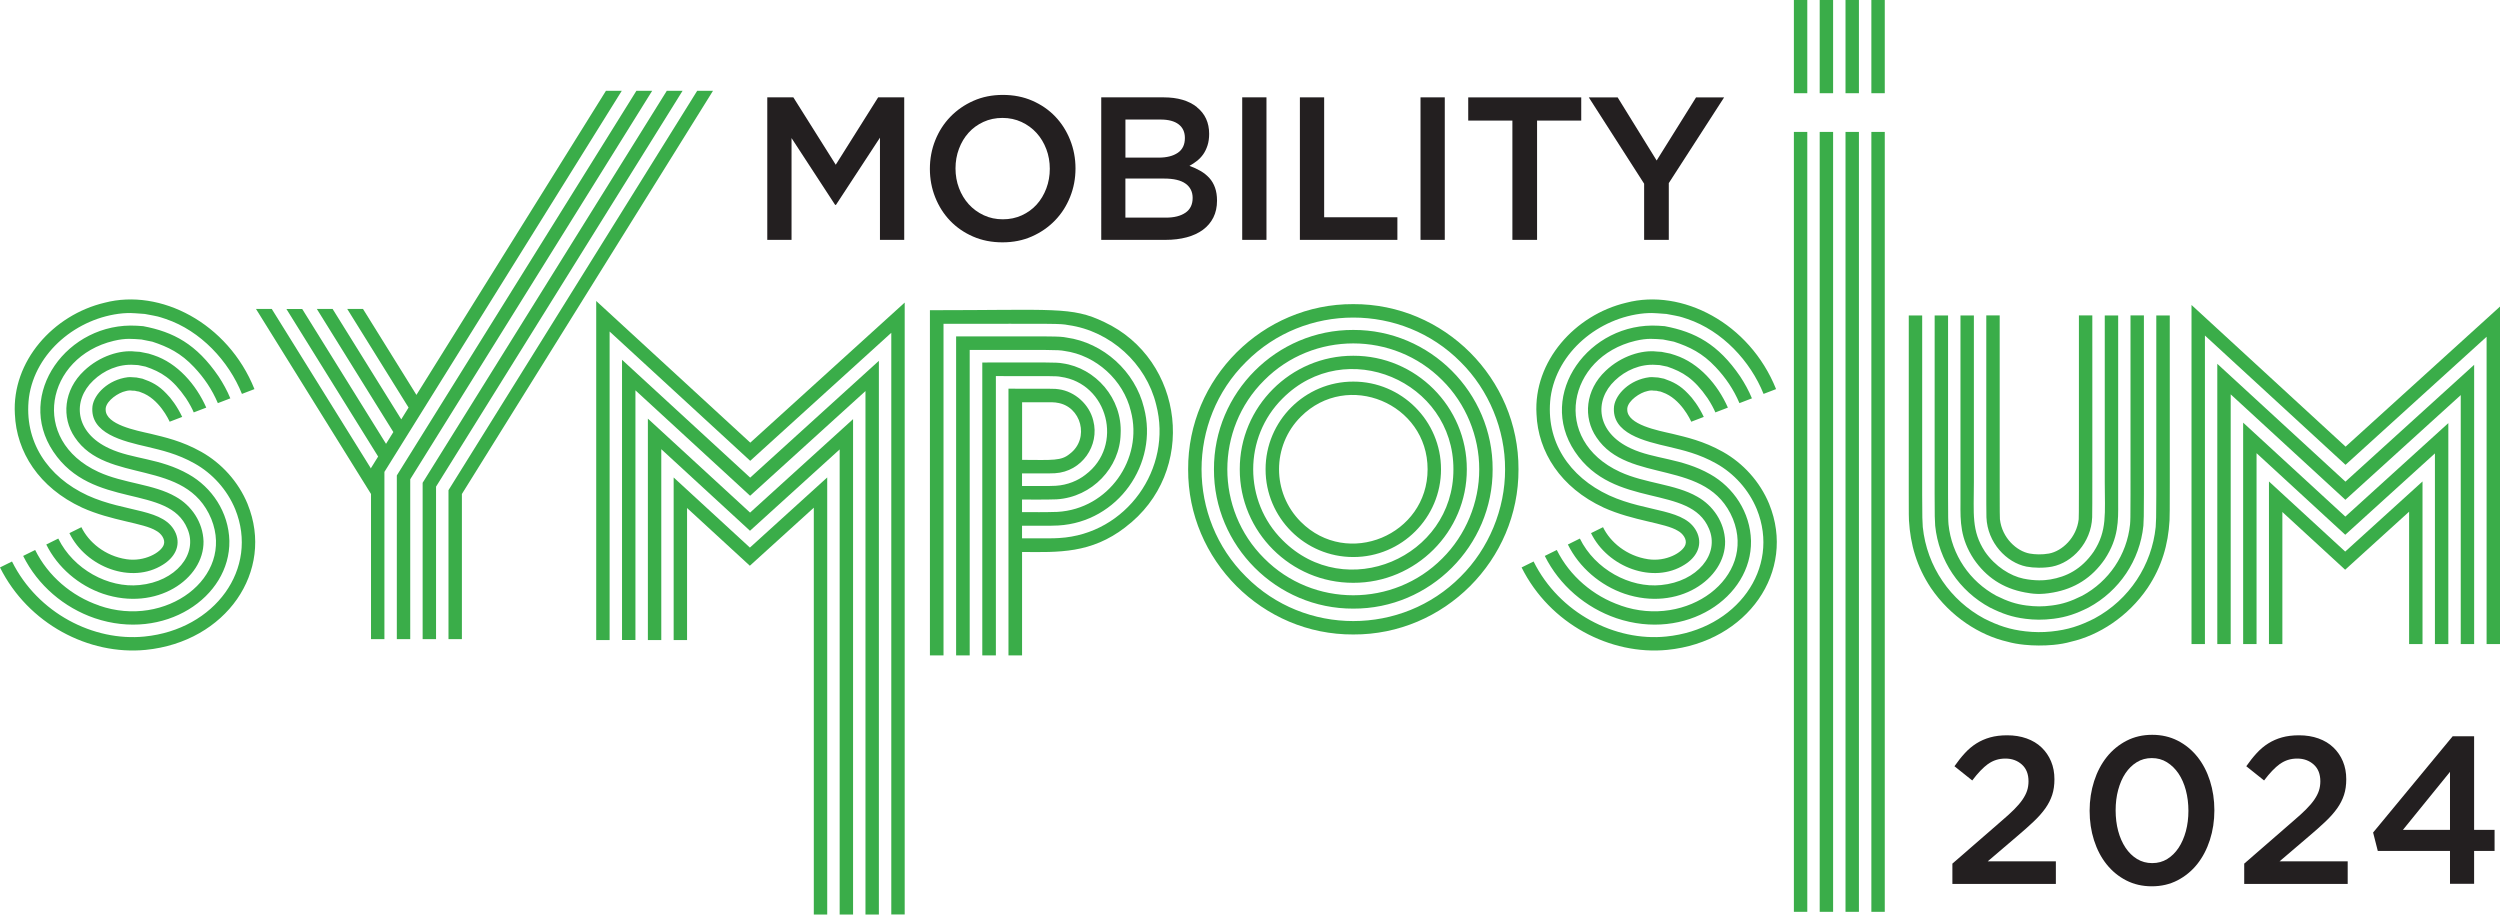
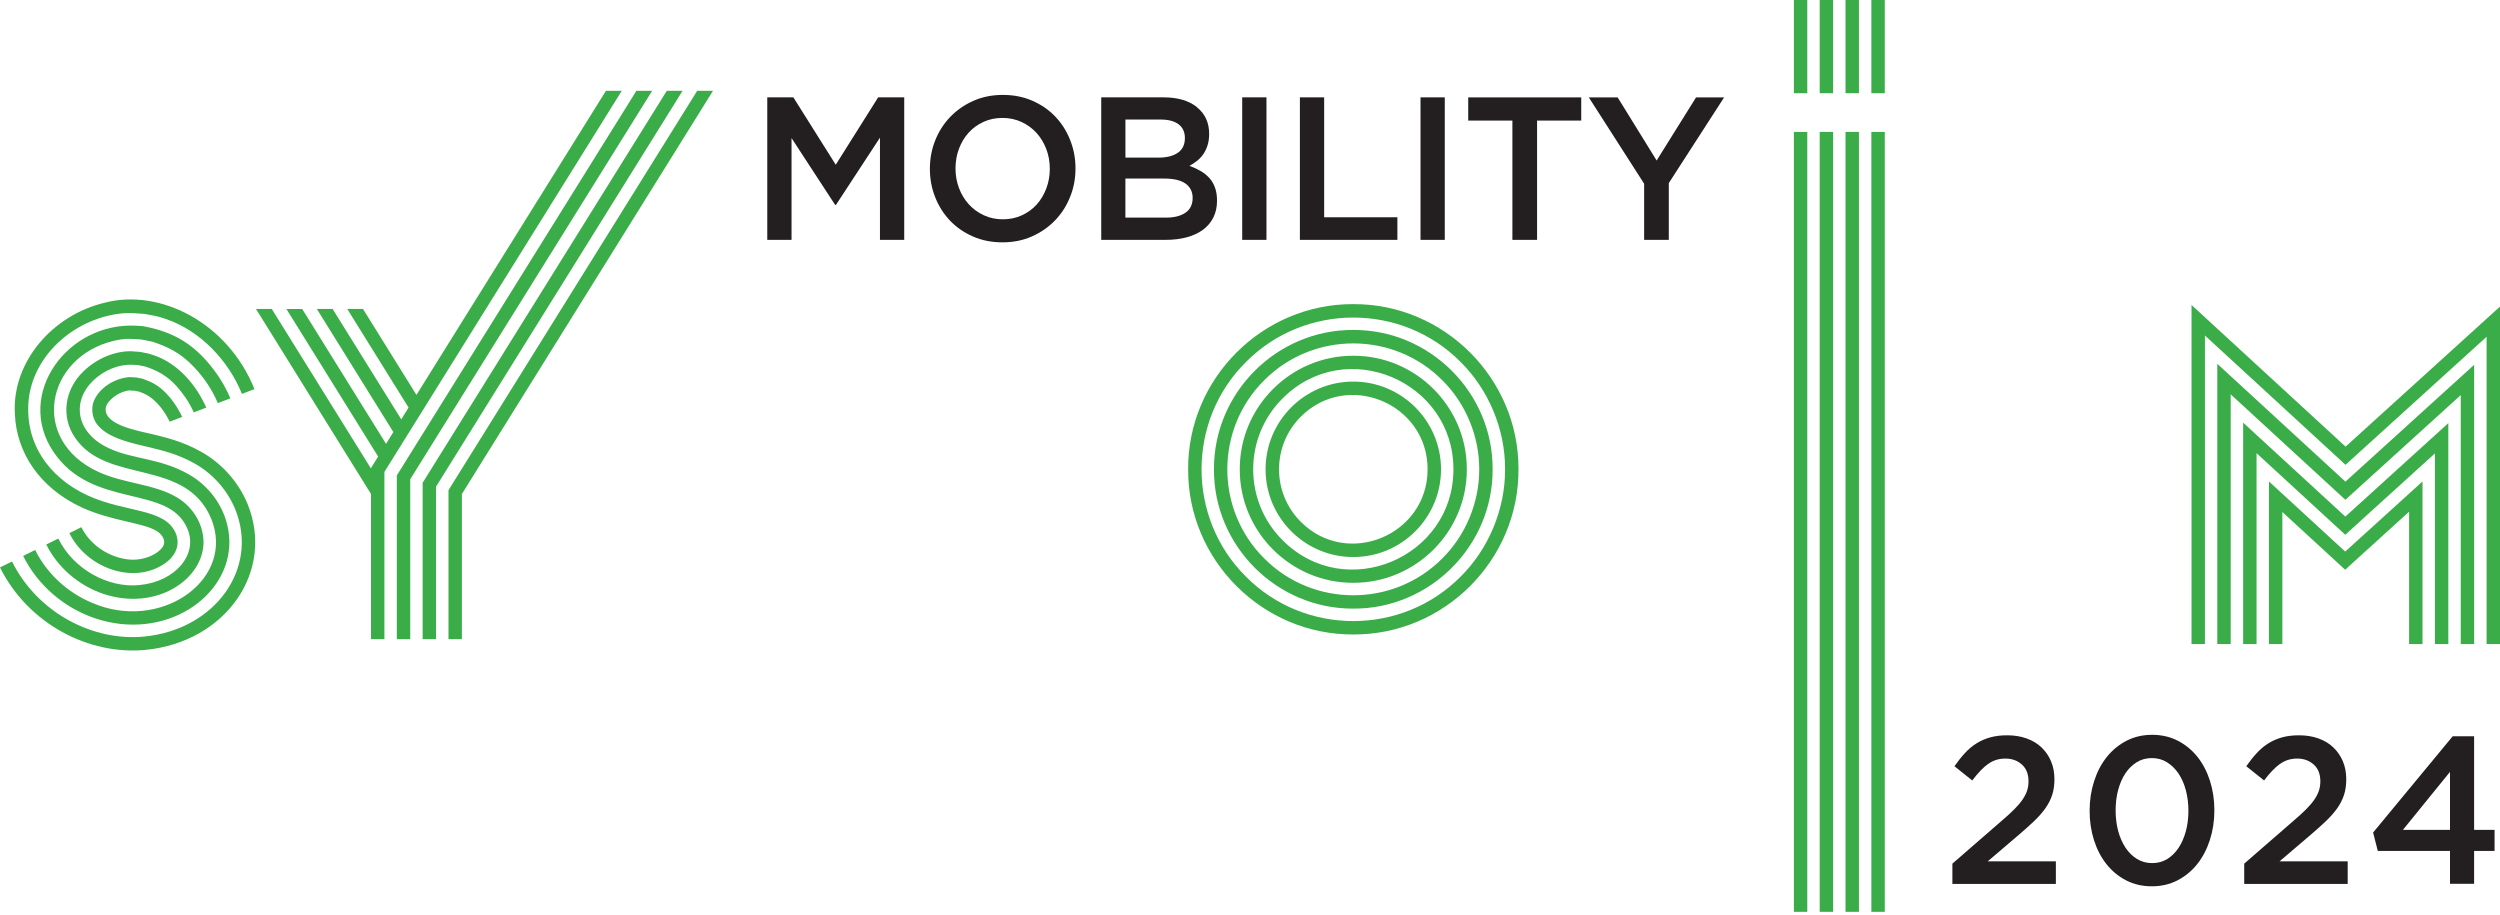
<svg xmlns="http://www.w3.org/2000/svg" id="Layer_2" viewBox="0 0 676.94 247.63">
  <defs>
    <style>      .cls-1 {        fill: #3aad49;      }      .cls-2 {        fill: #231f20;      }    </style>
  </defs>
  <g id="Layer_1-2" data-name="Layer_1">
    <g>
      <g>
        <path class="cls-2" d="M226.35,55.47h-.22l-11.8-18.08v27.56h-6.57V26.36h7.06l11.48,18.25,11.48-18.25h7.06v38.59h-6.57v-27.67l-11.91,18.19Z" />
        <path class="cls-2" d="M289.76,53.32c-.97,2.43-2.33,4.55-4.09,6.37-1.76,1.82-3.84,3.26-6.25,4.33-2.41,1.07-5.06,1.6-7.97,1.6s-5.57-.52-7.97-1.57c-2.41-1.05-4.47-2.47-6.2-4.27s-3.07-3.91-4.04-6.34-1.45-5-1.45-7.72.48-5.29,1.45-7.72,2.33-4.55,4.09-6.37c1.76-1.82,3.84-3.26,6.25-4.33,2.41-1.07,5.06-1.6,7.97-1.6s5.57.52,7.97,1.57c2.41,1.05,4.47,2.47,6.2,4.27,1.72,1.8,3.07,3.91,4.04,6.34.97,2.43,1.46,5,1.46,7.72s-.48,5.29-1.46,7.72ZM283.32,40.39c-.63-1.67-1.51-3.13-2.64-4.38s-2.49-2.24-4.07-2.98c-1.58-.73-3.3-1.1-5.17-1.1s-3.58.36-5.15,1.08c-1.56.72-2.9,1.69-4.01,2.92-1.11,1.23-1.99,2.68-2.61,4.35-.63,1.67-.94,3.45-.94,5.32s.31,3.65.94,5.32c.63,1.67,1.51,3.13,2.64,4.38,1.13,1.25,2.49,2.24,4.07,2.98,1.58.74,3.3,1.1,5.17,1.1s3.58-.36,5.15-1.08c1.56-.72,2.9-1.69,4.01-2.92,1.11-1.23,1.98-2.68,2.61-4.36.63-1.67.94-3.45.94-5.32s-.31-3.65-.94-5.32Z" />
        <path class="cls-2" d="M324.08,29.02c2.22,1.77,3.33,4.18,3.33,7.23,0,1.18-.15,2.23-.45,3.15-.3.92-.69,1.72-1.17,2.4-.48.68-1.05,1.28-1.71,1.79-.66.51-1.33.96-2,1.32,1.11.4,2.11.87,3.03,1.4.91.53,1.7,1.17,2.36,1.9.66.73,1.17,1.6,1.53,2.61s.54,2.17.54,3.5c0,1.72-.33,3.25-.99,4.57-.66,1.32-1.6,2.43-2.82,3.33-1.22.9-2.69,1.58-4.41,2.04-1.72.46-3.62.69-5.7.69h-17.43V26.36h16.89c3.8,0,6.81.88,9.03,2.65ZM318.91,41.38c1.29-.87,1.93-2.21,1.93-4.02,0-1.59-.56-2.82-1.69-3.69-1.13-.87-2.77-1.3-4.91-1.3h-9.5v10.31h9.02c2.15,0,3.87-.43,5.15-1.3ZM321.01,57.59c1.29-.9,1.93-2.23,1.93-4,0-1.65-.64-2.94-1.91-3.86-1.27-.92-3.21-1.38-5.83-1.38h-10.47v10.58h10.96c2.26,0,4.03-.45,5.32-1.35Z" />
        <path class="cls-2" d="M342.93,26.36v38.59h-6.57V26.36h6.57Z" />
        <path class="cls-2" d="M351.98,26.36h6.57v32.47h19.83v6.12h-26.4V26.36Z" />
        <path class="cls-2" d="M391.21,26.36v38.59h-6.57V26.36h6.57Z" />
        <path class="cls-2" d="M416.2,64.95h-6.68v-32.3h-11.96v-6.28h30.6v6.28h-11.96v32.3Z" />
        <path class="cls-2" d="M451.87,64.95h-6.68v-15.21l-14.98-23.37h7.81l10.56,17.09,10.67-17.09h7.6l-14.98,23.21v15.38Z" />
      </g>
      <g>
        <path class="cls-2" d="M538.33,206.85c-1.35.98-2.78,2.47-4.29,4.48l-4.82-3.85c.92-1.32,1.86-2.51,2.82-3.55.96-1.05,2-1.92,3.13-2.63,1.13-.71,2.36-1.25,3.71-1.63,1.35-.38,2.89-.57,4.62-.57,1.92,0,3.67.28,5.26.85,1.59.57,2.94,1.38,4.04,2.44,1.11,1.06,1.97,2.31,2.58,3.77.61,1.45.91,3.07.91,4.84,0,1.59-.2,3-.61,4.25-.41,1.25-1.02,2.46-1.85,3.63-.83,1.17-1.88,2.36-3.16,3.57-1.27,1.21-2.76,2.53-4.46,3.97l-7.97,6.8h18.44v6.12h-28.02v-5.49l13.35-11.6c1.33-1.13,2.46-2.16,3.38-3.08.92-.92,1.67-1.8,2.24-2.63.57-.83.99-1.64,1.25-2.43.26-.79.39-1.64.39-2.55,0-1.96-.6-3.48-1.8-4.55-1.2-1.07-2.69-1.61-4.46-1.61s-3.33.49-4.68,1.47Z" />
        <path class="cls-2" d="M598.38,227.45c-.81,2.51-1.96,4.69-3.43,6.54-1.48,1.85-3.26,3.31-5.34,4.39-2.09,1.08-4.4,1.61-6.95,1.61s-4.85-.53-6.92-1.59c-2.07-1.06-3.84-2.51-5.32-4.36-1.48-1.85-2.61-4.02-3.41-6.52s-1.19-5.16-1.19-7.99.41-5.5,1.22-8.02c.81-2.51,1.96-4.69,3.43-6.54,1.48-1.85,3.26-3.31,5.34-4.39,2.09-1.08,4.4-1.61,6.95-1.61s4.85.53,6.92,1.59c2.07,1.06,3.84,2.51,5.32,4.36,1.48,1.85,2.61,4.02,3.41,6.52.79,2.49,1.19,5.16,1.19,7.99s-.41,5.51-1.22,8.02ZM591.88,213.99c-.46-1.74-1.13-3.25-1.99-4.53s-1.91-2.3-3.13-3.06c-1.22-.76-2.58-1.13-4.1-1.13s-2.87.37-4.07,1.11c-1.2.74-2.22,1.74-3.07,3s-1.5,2.77-1.97,4.5-.69,3.59-.69,5.55.23,3.86.69,5.58c.46,1.72,1.13,3.23,1.99,4.53.87,1.3,1.91,2.32,3.13,3.06,1.22.74,2.58,1.11,4.1,1.11s2.87-.37,4.07-1.11c1.2-.74,2.22-1.75,3.07-3.03.85-1.28,1.5-2.79,1.97-4.5.46-1.72.69-3.56.69-5.52s-.23-3.82-.69-5.55Z" />
        <path class="cls-2" d="M617.35,206.85c-1.35.98-2.78,2.47-4.29,4.48l-4.82-3.85c.92-1.32,1.86-2.51,2.82-3.55.96-1.05,2-1.92,3.13-2.63,1.13-.71,2.36-1.25,3.71-1.63,1.35-.38,2.89-.57,4.62-.57,1.92,0,3.67.28,5.26.85,1.59.57,2.94,1.38,4.04,2.44,1.11,1.06,1.97,2.31,2.58,3.77.61,1.45.91,3.07.91,4.84,0,1.59-.2,3-.61,4.25-.41,1.25-1.02,2.46-1.85,3.63-.83,1.17-1.88,2.36-3.16,3.57-1.27,1.21-2.76,2.53-4.46,3.97l-7.97,6.8h18.44v6.12h-28.02v-5.49l13.35-11.6c1.33-1.13,2.46-2.16,3.38-3.08.92-.92,1.67-1.8,2.24-2.63.57-.83.99-1.64,1.25-2.43.26-.79.39-1.64.39-2.55,0-1.96-.6-3.48-1.8-4.55-1.2-1.07-2.69-1.61-4.46-1.61s-3.33.49-4.68,1.47Z" />
        <path class="cls-2" d="M669.93,199.37v25.33h5.54v5.72h-5.54v8.9h-6.53v-8.9h-19.55l-1.27-4.99,21.54-26.06h5.81ZM663.4,209l-12.74,15.7h12.74v-15.7Z" />
      </g>
      <g>
        <g>
          <path class="cls-1" d="M485.74,246.91V35.72h3.63v211.18h-3.63ZM492.73,246.91V35.72h3.63v211.18h-3.63ZM499.72,246.91V35.72h3.63v211.18h-3.63ZM506.72,246.91V35.72h3.63v211.18h-3.63Z" />
          <path class="cls-1" d="M485.74,25.24V0h3.63v25.24h-3.63ZM492.73,25.24V0h3.63v25.24h-3.63ZM499.72,25.24V0h3.63v25.24h-3.63ZM506.72,25.24V0h3.63v25.24h-3.63Z" />
        </g>
-         <path class="cls-1" d="M244.97,81.91v165.71h-3.63V90.11l-38.2,34.67-38.07-35.01v83.54h-3.63v-91.81l41.72,38.36,41.82-37.94ZM203.13,129.33l34.85-31.63v149.93h-3.63V105.89l-31.24,28.35-31.05-28.55v67.61h-3.63v-75.88l34.69,31.9ZM203.1,138.8l27.89-25.31v134.14h-3.63v-125.94l-24.28,22.03-24.02-22.09v51.68h-3.63v-59.95l27.67,25.44ZM203.06,148.27l20.93-18.99v118.35h-3.63v-110.16l-17.32,15.72-17-15.63v35.75h-3.63v-44.02l20.64,18.98Z" />
        <path class="cls-1" d="M676.94,83v91.39h-3.63v-83.2l-38.2,34.67-38.07-35.01v83.54h-3.63v-91.81l41.72,38.36,41.82-37.94ZM635.09,130.41l34.85-31.63v75.61h-3.63v-67.41l-31.24,28.35-31.05-28.55v67.61h-3.63v-75.88l34.69,31.9ZM635.06,139.88l27.89-25.31v59.82h-3.63v-51.62l-24.28,22.03-24.02-22.09v51.68h-3.63v-59.95l27.67,25.44ZM635.03,149.35l20.93-18.99v44.03h-3.63v-35.84l-17.32,15.72-17-15.63v35.75h-3.63v-44.02l20.64,18.98Z" />
        <path class="cls-1" d="M411.17,127.08c.11,24.58-20.14,44.84-44.73,44.72-24.58.12-44.84-20.14-44.72-44.72-.12-24.59,20.14-44.84,44.72-44.73,24.59-.11,44.84,20.14,44.73,44.73ZM407.54,127.08c.05-10.75-4.4-21.5-12.04-29.06-15.88-16.04-42.23-16.04-58.12,0-16.04,15.88-16.04,42.23,0,58.12,15.88,16.04,42.23,16.04,58.12,0,7.63-7.56,12.08-18.31,12.04-29.06ZM404.17,127.07c.08,20.74-16.99,37.82-37.73,37.73-20.74.08-37.82-16.99-37.73-37.73-.08-20.74,16.99-37.82,37.73-37.73,20.74-.08,37.82,16.99,37.73,37.73ZM400.54,127.08c.03-8.94-3.64-17.82-9.99-24.11-13.21-13.31-35.02-13.31-48.23,0-13.32,13.21-13.32,35.02,0,48.23,13.21,13.32,35.02,13.31,48.23,0,6.34-6.29,10.02-15.17,9.99-24.11ZM397.18,127.07c.05,16.92-13.82,30.79-30.74,30.74-16.92.05-30.79-13.82-30.74-30.74-.05-16.92,13.82-30.79,30.74-30.74,16.92-.05,30.79,13.82,30.74,30.74ZM347.27,146.25c17.1,17.19,46.34,4.69,46.28-19.17.06-23.86-29.18-36.36-46.28-19.17-10.58,10.53-10.58,27.81,0,38.34h0ZM390.19,127.08c.02,13.09-10.66,23.77-23.75,23.75-13.09.02-23.77-10.66-23.75-23.75-.02-13.09,10.66-23.77,23.75-23.75,13.09-.02,23.77,10.66,23.75,23.75ZM386.56,127.07c.01-17.81-21.7-26.88-34.34-14.23-7.85,7.84-7.85,20.61,0,28.45,12.65,12.66,34.35,3.58,34.34-14.23Z" />
        <path class="cls-1" d="M67.05,136.5c7.38,18.19-5.85,37.3-27.58,39.47-15.43,1.51-31.84-7.03-39.47-22.32l3.25-1.61c6.98,14.03,22.12,21.7,35.87,20.32,19.12-1.9,31.07-18.42,24.57-34.48-2.2-5.32-6.18-9.68-10.96-12.36-4.69-2.65-9.05-3.62-12.77-4.52-6.67-1.54-15.74-3.62-14.92-11.02.46-3.26,4.23-7.17,9.59-7.84.22,0,.4-.03.65-.03,1.06.09.68.06,1.69.11,1,.22.64.14,1.6.32,2.46.86,4.37,1.78,6.51,4.06,1.21,1.18,2.93,3.49,4.25,6.29l-3.39,1.3c.03.08.05.12.07.16-.27-.64-2.94-6.43-7.85-8.12-.18-.06-.36-.12-.53-.2-.48-.08-.7-.1-1.13-.23-.53-.01-.74,0-1.24-.08-.16,0-.22.03-.34.02-.23.04-.51.03-.84.15-2.09.43-5.13,2.55-5.45,4.57,0,.17-.04.21-.02.48,0,4.05,8.25,5.62,12.17,6.51,3.77.93,8.44,1.92,13.75,4.91,5.43,3.06,9.99,8.01,12.52,14.13h0ZM22.21,137.44c-11.69-5.41-17.77-15.12-18.18-25.29-.86-14.32,10.4-26.89,24.3-30.18,15.02-3.94,33.38,5.44,40.57,23.39l-3.39,1.3c-3.55-8.87-11.19-17.1-20.59-20.28-2.36-.76-1.6-.6-5.71-1.37-4.45-.34-4.01-.27-5.97-.17-12.33,1.14-23.71,10.49-25.4,22.76-1.46,11.86,5.03,21.53,15.88,26.55,10.46,4.78,20.99,3.36,23.9,10.31,1.38,3.45-.42,6.55-3.53,8.46-8.43,5.33-20.79.69-25.3-8.56l3.25-1.61c1.92,3.99,6.35,7.81,12.24,8.68,4.84.72,9.29-1.81,10.05-3.89.55-1.46-.69-3.11-2.04-3.82-3.42-2.14-12.13-2.66-20.09-6.28h0ZM26.82,163.97c18.06,6.33,36.77-7.6,30.4-23.45-6.9-16.67-28.37-9.19-36.96-22.1-3.66-5.37-3.02-12.82,2.49-18.01,4.26-4.06,9.85-5.7,13.84-5.22l1.28.08c2.97.59,2.12.38,3.71.9,6.47,2.13,11.53,7.97,14.27,14.2l-3.39,1.3c-.34-.86-1.17-2.43-2.11-3.85-3.68-5.34-6.75-7.13-10.92-8.55-1.28-.25-.81-.16-2.03-.41l-1.05-.06c-4.19-.31-8.23,1.48-11.08,4.22-5.74,5.41-5.06,14.1,4.32,18.4,6.24,2.93,13.74,2.6,21.47,6.99,6.29,3.53,10.86,10.26,11.05,18.04.26,15.34-17.66,27.3-36.46,20.94-8.31-2.85-15.41-8.88-19.38-16.86l3.25-1.61c3.5,7.07,9.89,12.5,17.3,15.03h0ZM62.38,107.86l-3.39,1.3c-1.58-3.72-3.74-6.89-6.45-9.76-3.56-3.79-7.03-5.48-11.29-6.88-.4-.1-.84-.18-2.94-.59-2.41-.16-4.15-.43-7.5.36-18.38,4.38-22.91,26.85-4.16,35.49,6.81,3.14,14.98,3.28,20.92,6.71,4.28,2.38,7.38,6.91,7.54,12.09.16,10.2-12.73,19.06-27.21,14.2-6.58-2.24-12.3-7.12-15.37-13.34l3.25-1.61c4.09,8.33,13.55,13.46,21.99,12.59,9.8-.94,15.95-8.38,12.97-15.26-5.08-12.21-25.75-5.09-36.31-20.88-10.41-15.56,3.86-35.18,22.63-34.08l1.71.12c8.22,1.56,14.44,4.85,20.43,13.63,1.18,1.79,2.36,3.91,3.16,5.89h0Z" />
-         <path class="cls-1" d="M479.06,136.5c7.38,18.19-5.85,37.3-27.58,39.47-15.43,1.51-31.84-7.03-39.47-22.32l3.25-1.61c6.98,14.03,22.12,21.7,35.87,20.32,19.12-1.9,31.07-18.42,24.57-34.48-2.2-5.32-6.18-9.68-10.96-12.36-4.69-2.65-9.05-3.62-12.77-4.52-6.67-1.54-15.74-3.62-14.92-11.02.46-3.26,4.23-7.17,9.59-7.84.22,0,.4-.03.65-.03,1.06.09.68.06,1.69.11,1,.22.64.14,1.6.32,2.46.86,4.37,1.78,6.51,4.06,1.21,1.18,2.93,3.49,4.25,6.29l-3.39,1.3c.03.08.05.12.07.16-.27-.64-2.94-6.43-7.85-8.12-.18-.06-.36-.12-.53-.2-.48-.08-.7-.1-1.13-.23-.53-.01-.74,0-1.24-.08-.16,0-.22.03-.34.02-.23.04-.51.03-.84.15-2.09.43-5.13,2.55-5.45,4.57,0,.17-.04.21-.02.48,0,4.05,8.25,5.62,12.17,6.51,3.77.93,8.44,1.92,13.75,4.91,5.43,3.06,9.99,8.01,12.52,14.13h0ZM434.23,137.44c-11.69-5.41-17.77-15.12-18.18-25.29-.86-14.32,10.4-26.89,24.3-30.18,15.02-3.94,33.38,5.44,40.57,23.39l-3.39,1.3c-3.55-8.87-11.19-17.1-20.59-20.28-2.36-.76-1.6-.6-5.71-1.37-4.45-.34-4.01-.27-5.97-.17-12.33,1.14-23.71,10.49-25.4,22.76-1.46,11.86,5.03,21.53,15.88,26.55,10.46,4.78,20.99,3.36,23.9,10.31,1.38,3.45-.42,6.55-3.53,8.46-8.43,5.33-20.79.69-25.3-8.56l3.25-1.61c1.92,3.99,6.35,7.81,12.24,8.68,4.84.72,9.29-1.81,10.05-3.89.55-1.46-.69-3.11-2.04-3.82-3.42-2.14-12.13-2.66-20.09-6.28h0ZM438.84,163.97c18.06,6.33,36.77-7.6,30.4-23.45-6.9-16.67-28.37-9.19-36.96-22.1-3.66-5.37-3.02-12.82,2.49-18.01,4.26-4.06,9.85-5.7,13.84-5.22l1.28.08c2.97.59,2.12.38,3.71.9,6.47,2.13,11.53,7.97,14.27,14.2l-3.39,1.3c-.34-.86-1.17-2.43-2.11-3.85-3.68-5.34-6.75-7.13-10.92-8.55-1.28-.25-.81-.16-2.03-.41l-1.05-.06c-4.19-.31-8.23,1.48-11.08,4.22-5.74,5.41-5.06,14.1,4.32,18.4,6.24,2.93,13.74,2.6,21.47,6.99,6.29,3.53,10.86,10.26,11.05,18.04.26,15.34-17.66,27.3-36.46,20.94-8.31-2.85-15.41-8.88-19.38-16.86l3.25-1.61c3.5,7.07,9.89,12.5,17.3,15.03h0ZM474.39,107.86l-3.39,1.3c-1.58-3.72-3.74-6.89-6.45-9.76-3.56-3.79-7.03-5.48-11.29-6.88-.4-.1-.84-.18-2.94-.59-2.41-.16-4.15-.43-7.5.36-18.38,4.38-22.91,26.85-4.16,35.49,6.81,3.14,14.98,3.28,20.92,6.71,4.28,2.38,7.38,6.91,7.54,12.09.16,10.2-12.73,19.06-27.21,14.2-6.58-2.24-12.3-7.12-15.37-13.34l3.25-1.61c4.09,8.33,13.55,13.46,21.99,12.59,9.8-.94,15.95-8.38,12.97-15.26-5.08-12.21-25.75-5.09-36.31-20.88-10.41-15.56,3.86-35.18,22.63-34.08l1.71.12c8.22,1.56,14.44,4.85,20.43,13.63,1.18,1.79,2.36,3.91,3.16,5.89h0Z" />
-         <path class="cls-1" d="M587.52,85.42c0,48.02.04,53.46-.06,55.48-.37,6.58-2.09,12.52-5.94,18.3-5.29,7.78-13.2,12.84-20.78,14.57-1.43.41-3.06.69-4.76.85-2.58.24-5.33.22-7.8-.03-1.7-.17-3.27-.45-4.56-.82-7.57-1.73-15.49-6.79-20.78-14.57-3.86-5.82-5.56-11.76-5.94-18.3-.08-1.78-.05-.36-.05-55.48h3.63c0,57.27-.06,53.35.16,57.27,1.11,10.82,7.56,19.92,16.61,24.79,3.8,1.92,6.96,2.99,11.21,3.47,2.3.26,4.61.29,6.93.05,4.55-.46,7.81-1.55,11.71-3.52,9.56-5.14,15.56-14.54,16.61-24.79.22-3.89.16-.02.16-57.27h3.63ZM538.85,164.52c-8.33-4.48-13.88-12.75-14.85-22.16-.21-3.91-.14-.01-.14-56.94h3.63c0,56.5-.05,54.17.12,56.58.87,8.29,5.77,15.44,12.95,19.32,3.04,1.51,5.29,2.26,8.12,2.63,2.47.32,4.46.33,6.94,0,2.9-.37,5.16-1.13,8.2-2.64,7.19-3.88,12.09-11.04,12.95-19.32.17-2.42.12-.48.12-56.58h3.63c0,56.85.06,53-.14,56.94-.97,9.41-6.52,17.67-14.85,22.16-3.32,1.67-5.95,2.58-9.45,3.03-2.88.37-5.3.31-7.6.02-3.63-.45-6.3-1.38-9.64-3.05h0ZM548.33,160.42c-6.05-1.12-10.56-4.19-13.87-9.02-3.69-5.61-3.64-10.24-3.61-15.21v-50.77h3.63v45.13c0,8.64-.71,13.15,3,18.83,2.78,4.03,6.9,6.57,10.42,7.3,3.12.65,5.67.5,7.3.22,4.25-.72,8.36-2.65,11.72-7.52,3.71-5.69,3-10.3,3-18.83v-45.13h3.63v50.77c.02,4.71.16,9.47-3.62,15.21-3.55,5.17-8.25,8-13.95,9.03-3.66.67-5.64.36-7.64-.01h0ZM548.71,153.42c-5.37-1.07-10.56-6.45-10.83-13.34-.07-1.35-.04-15.76-.04-54.67h3.63c0,55.16-.02,52.57.06,55.19.58,5.09,4.56,8.65,8.06,9.29,1.44.26,3.39.33,5.21,0,3.6-.66,7.5-4.33,8.06-9.29.08-2.68.06-.05.06-55.19h3.63c0,38.1.03,53.34-.04,54.67-.27,6.87-5.38,12.25-10.83,13.34-2.23.44-5.09.37-6.97,0h0Z" />
        <path class="cls-1" d="M168.36,24.59l-64.27,103.19v45.29h-3.63v-39.31l-31.14-50.1h4.27l26.87,43.22v-.15l1.93-3.11-24.84-39.96h4.28l22.7,36.52,1.98-3.19-20.72-33.34h4.27l18.59,29.9,1.98-3.19-16.61-26.71h4.27l14.47,23.28,51.32-82.35h4.27ZM176.59,24.59l-65.51,105.18v43.3h-3.63v-44.33L172.32,24.59h4.27ZM184.82,24.59l-66.75,107.18v41.3h-3.63v-42.34L180.55,24.59h4.27ZM193.06,24.59l-67.99,109.17v39.31h-3.63v-40.34L188.78,24.59h4.27Z" />
-         <path class="cls-1" d="M304.72,142.77c-9.28,7.14-18.01,6.78-27.97,6.69v28h-3.68v-72.21c11.13,0,12.8-.03,13.6.15,4.42.59,8.33,4.15,9.36,8.49,1.77,6.75-3.09,13.82-10.36,14.25-1.17.06-.25.05-8.93.05v3.41c8.8,0,7.67.01,9.14-.06,3.21-.19,6.07-1.44,8.03-2.99,10.49-7.84,6.12-24.77-6.74-26.52-1.12-.24-2.64-.19-17.51-.19v75.62h-3.68v-79.3c16.83,0,20.05-.11,21.74.23,8.9,1.23,16.24,9.49,15.72,19.13-.19,9.04-7.68,17.1-17.33,17.69-2.99.1-6.2.06-9.37.06v3.41c3.15,0,6.26.04,9.59-.07,13.83-.78,23.3-14.36,19.87-27.3-2.01-8.39-9.42-15.11-17.97-16.28-1.85-.36-3.78-.27-25.66-.27v82.71h-3.68v-86.38c27.45,0,27.78-.08,29.88.31,10.01,1.39,18.61,9.19,20.99,19.01,3.99,15.15-7.05,30.96-23.2,31.88-2.14.09-.33.07-9.82.07v3.41c9.04,0,7.98.02,10.03-.08,18.28-1.04,30.8-18.9,26.29-36.12-2.71-11.15-12.41-19.95-23.78-21.54-2.44-.45-2.49-.35-33.8-.35v89.79h-3.68v-93.47c33.68,0,38.35-1.05,47.17,3.19,21.73,10.12,25.5,40.69,5.73,55.58ZM276.76,124.52c8.41.05,10.57.29,12.88-1.61,5.53-4.11,3.16-13.01-3.51-13.87-.37-.1-.76-.05-1.15-.11h-8.22s0,15.59,0,15.59Z" />
      </g>
    </g>
  </g>
</svg>